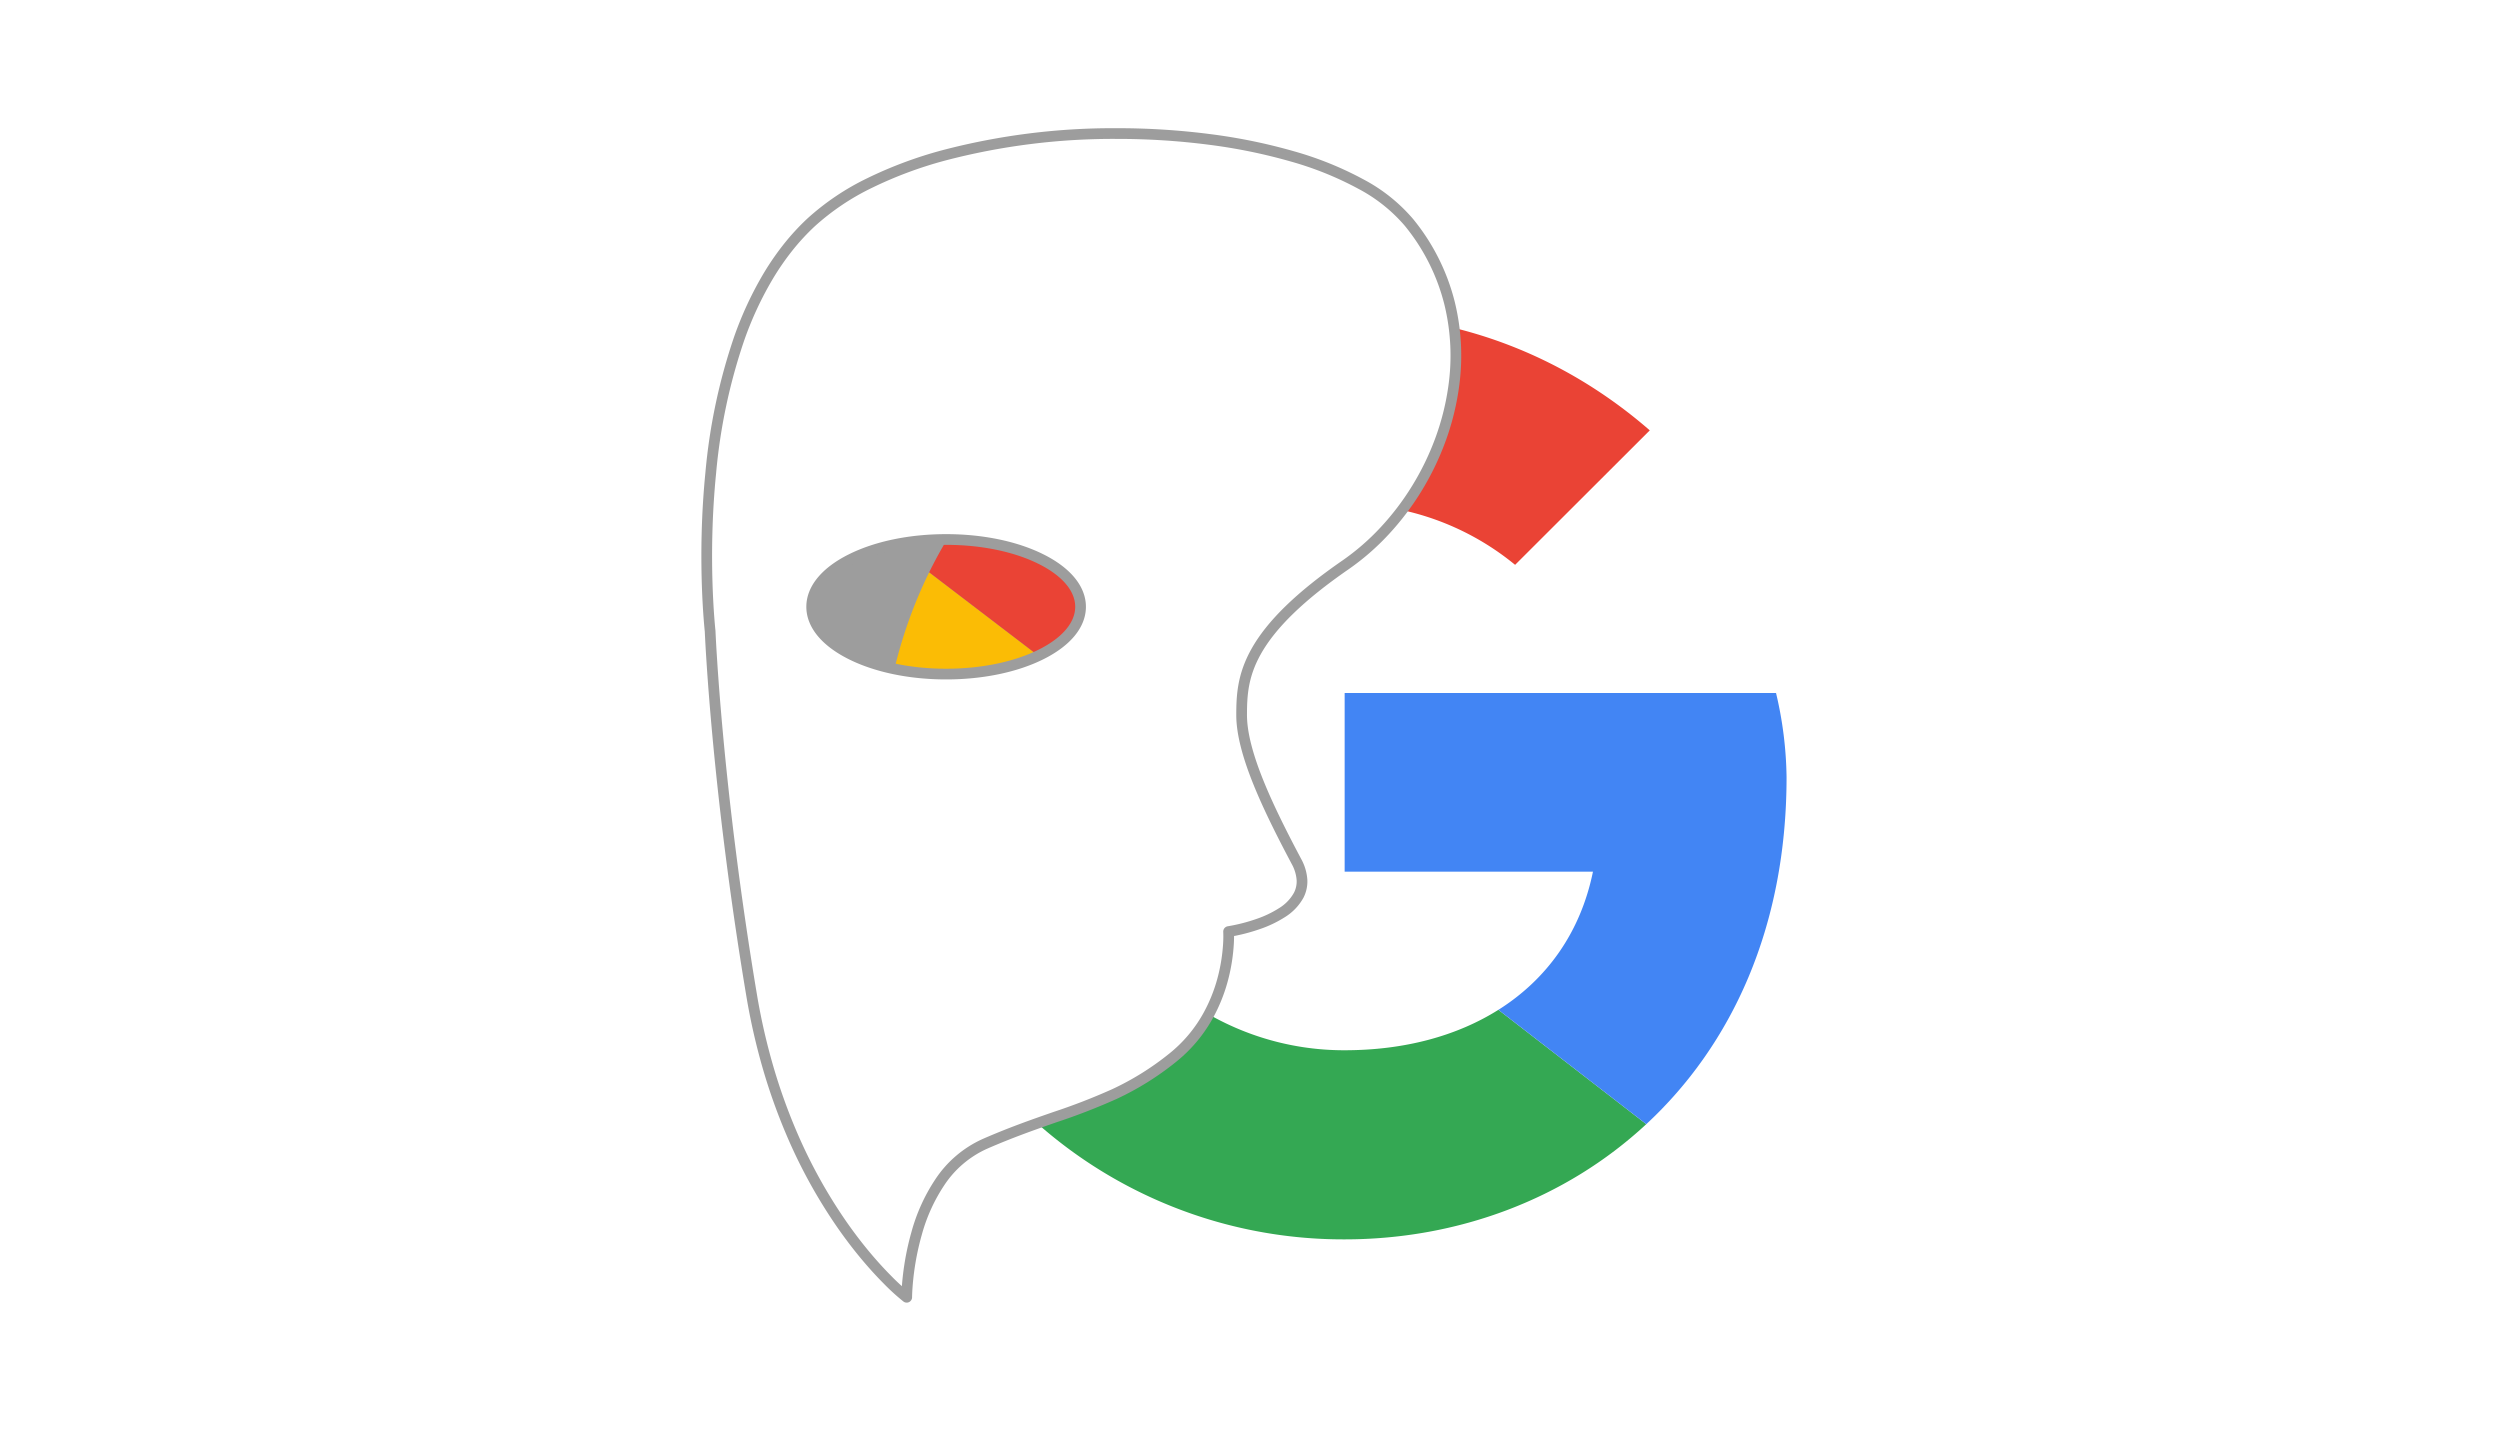
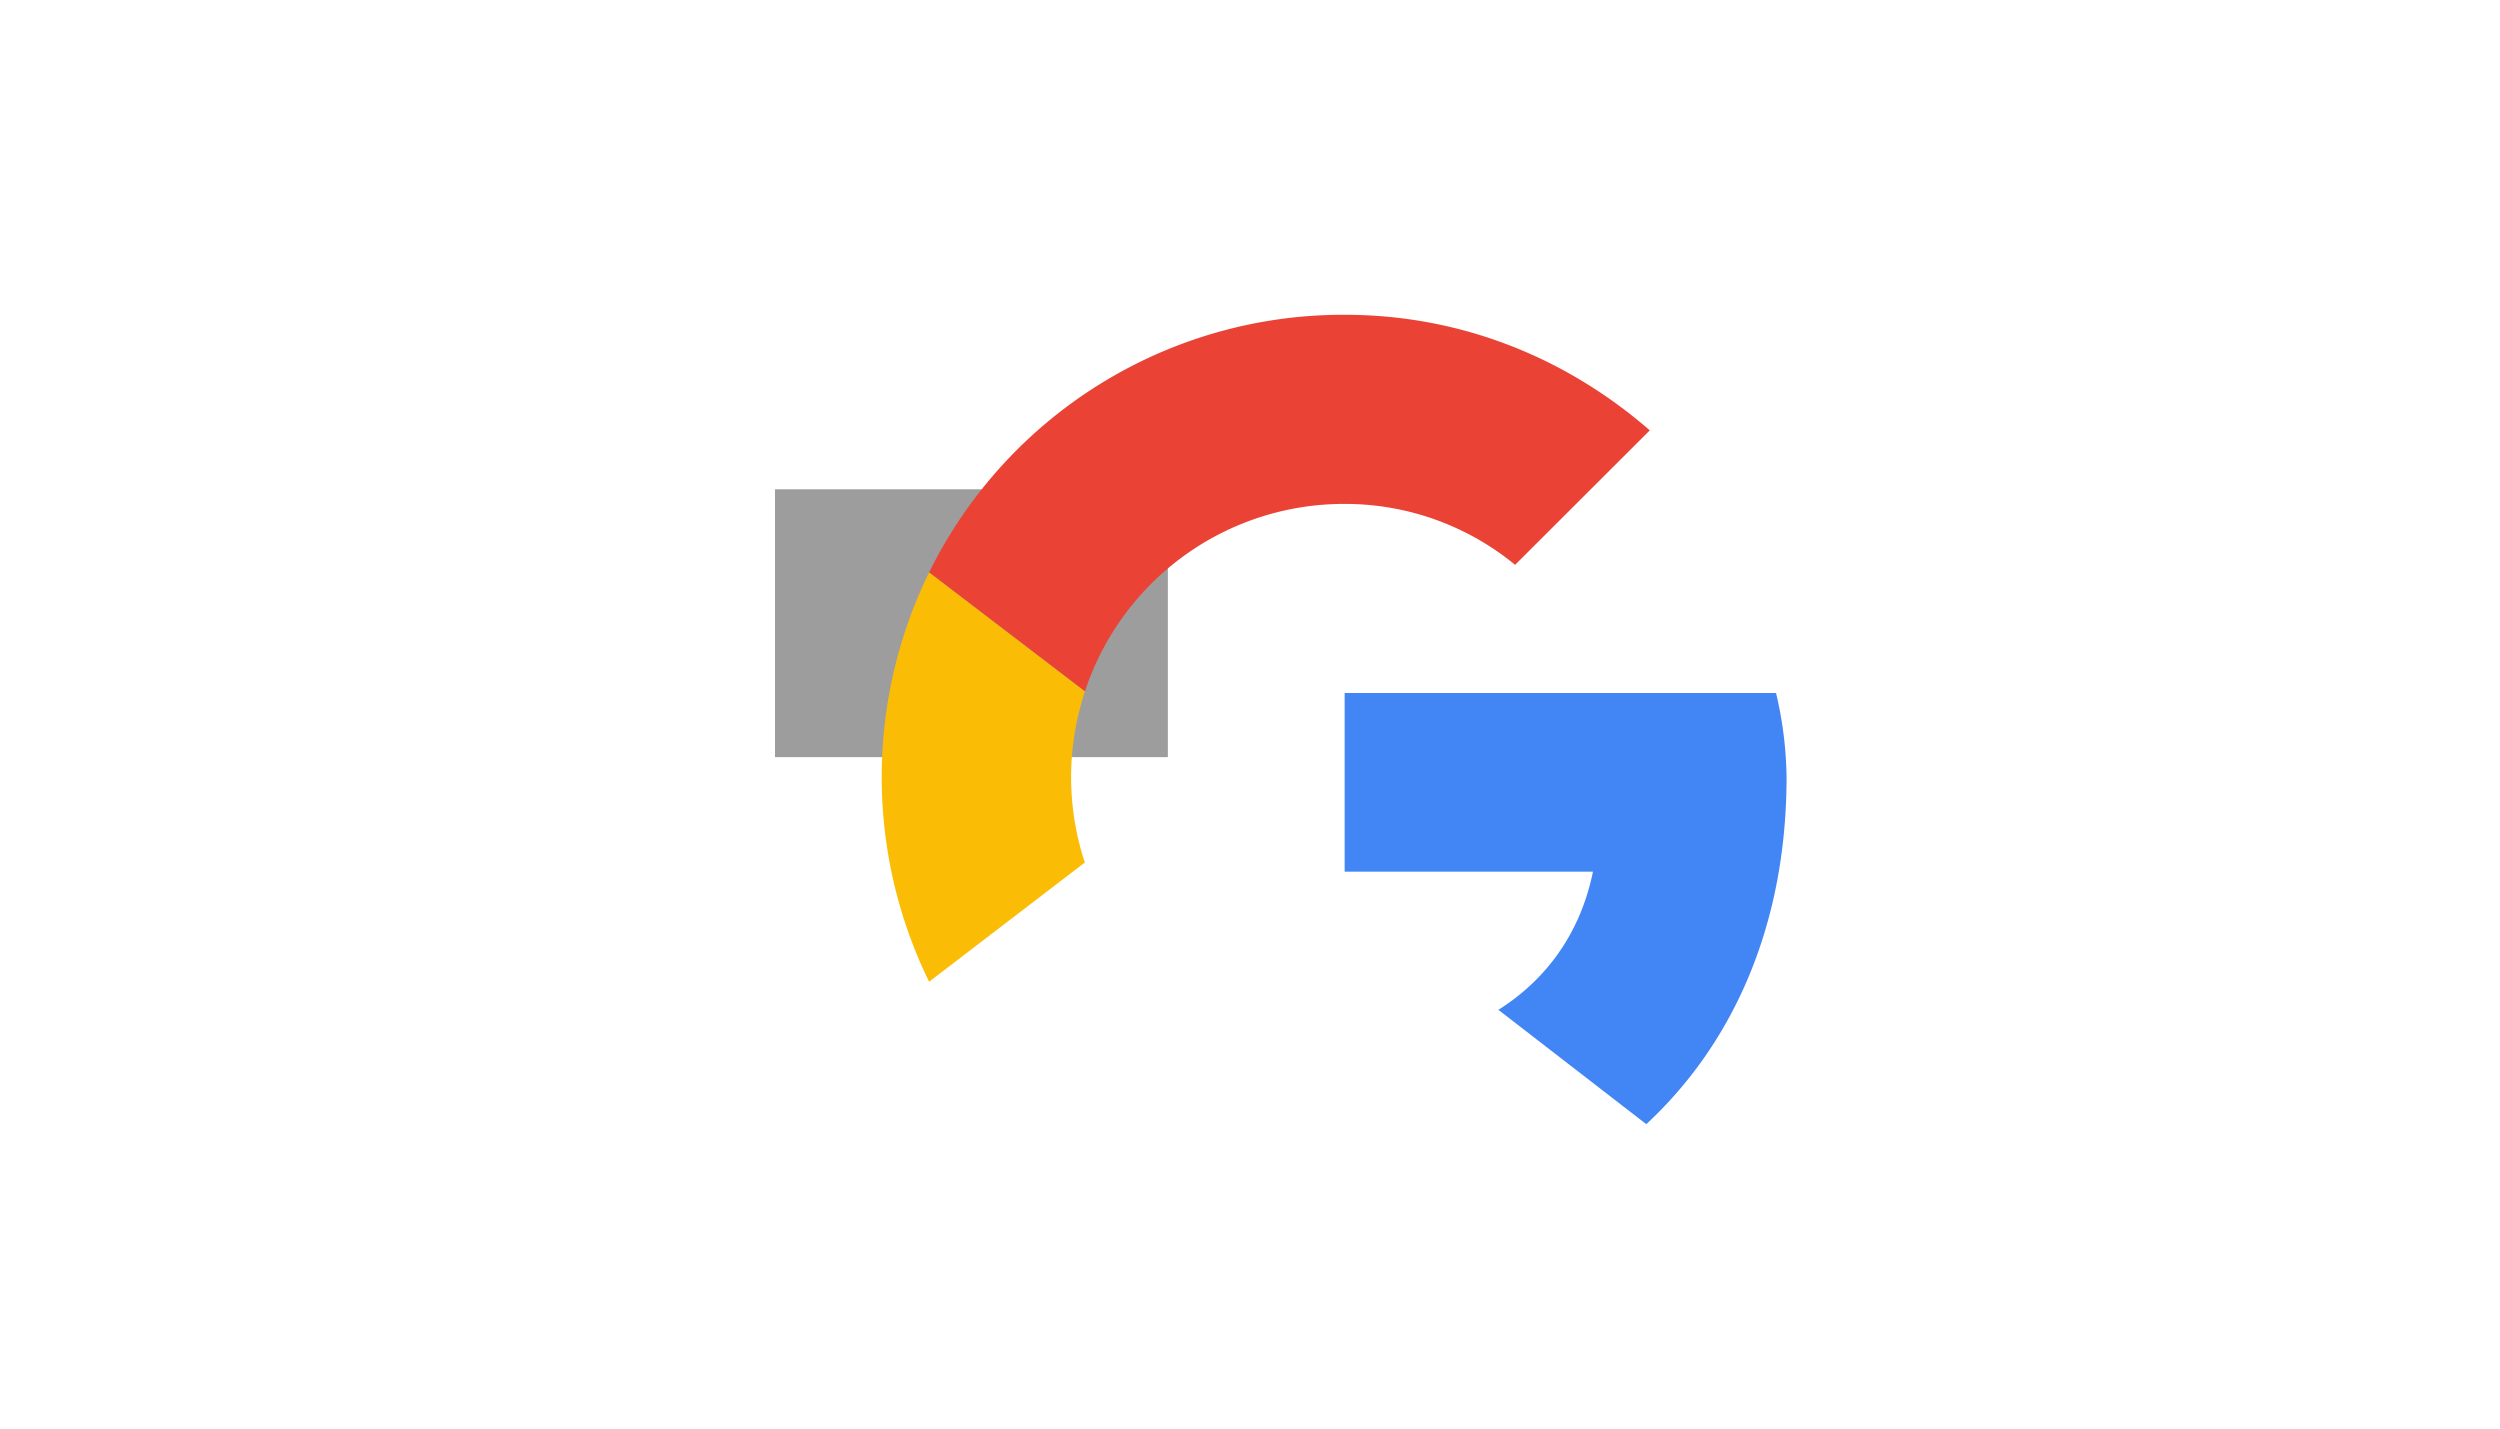
<svg xmlns="http://www.w3.org/2000/svg" width="700" height="400" viewBox="0 0 700 400">
  <g id="Phantom_Grafik" transform="translate(-5303 -493)">
-     <rect id="Rechteck_55" data-name="Rechteck 55" width="700" height="400" transform="translate(5303 493)" fill="#fff" />
    <g id="Gruppe_73" data-name="Gruppe 73" transform="translate(5201.021 -799.867)">
      <rect id="Rechteck_20" data-name="Rechteck 20" width="110" height="75" transform="translate(318.98 1429.867)" fill="#9d9d9d" />
      <g id="Google" transform="translate(346.092 1381.006)">
-         <rect id="Rechteck_1" data-name="Rechteck 1" width="258.888" height="258.888" transform="translate(0 0)" fill="none" />
        <path id="Pfad_1" data-name="Pfad 1" d="M79.5,748.023a76.525,76.525,0,0,1,3.889-24.03L39.758,690.68a130.331,130.331,0,0,0-.018,114.647l43.6-33.379A76.573,76.573,0,0,1,79.5,748.023" transform="translate(-23.703 -618.58)" fill="#fbbc05" fill-rule="evenodd" />
-         <path id="Pfad_3" data-name="Pfad 3" d="M270.134,1522.654a76.392,76.392,0,0,1-72.709-52.46L153.8,1503.5a129.235,129.235,0,0,0,116.336,72.105c31.617,0,61.8-11.227,84.458-32.261l-41.41-32.014c-11.684,7.361-26.4,11.321-43.048,11.321" transform="translate(-137.744 -1316.72)" fill="#34a853" fill-rule="evenodd" />
        <path id="Pfad_4" data-name="Pfad 4" d="M1391.964,1038.087a107.238,107.238,0,0,0-2.947-23.534H1268.229v50.012h69.528c-3.477,17.053-12.938,30.161-26.479,38.692l41.41,32.013c23.8-22.086,39.276-54.99,39.276-97.182" transform="translate(-1135.839 -908.643)" fill="#4285f4" fill-rule="evenodd" />
        <path id="Pfad_31" data-name="Pfad 31" d="M270.134,52.955a75.006,75.006,0,0,1,47.726,17.062l37.709-37.656C332.591,12.356,303.13,0,270.134,0A129.241,129.241,0,0,0,153.8,72.1l43.625,33.314a76.393,76.393,0,0,1,72.711-52.459" transform="translate(-137.744 0)" fill="#ea4335" fill-rule="evenodd" />
      </g>
-       <path id="Differenzmenge_3" data-name="Differenzmenge 3" d="M55.989,325.84h0A59.289,59.289,0,0,1,50.6,320.93c-1.915-1.925-3.845-4.037-5.737-6.278-2.365-2.8-4.676-5.813-6.87-8.951a144.175,144.175,0,0,1-14.463-26.3,161.993,161.993,0,0,1-6.253-17.537,177.544,177.544,0,0,1-4.707-20.586c-2.257-13.469-4.273-27.212-5.991-40.848C5.2,189.521,4.014,178.656,3.046,168.136,1.4,150.248.951,139.387.947,139.279c-.006-.05-.563-5.069-.819-12.995-.15-4.652-.169-9.38-.055-14.051.143-5.839.494-11.605,1.044-17.138A160.473,160.473,0,0,1,9.083,57.4,97.424,97.424,0,0,1,17.3,39.775,74.6,74.6,0,0,1,22.744,31.9a64.186,64.186,0,0,1,6.449-7A69.1,69.1,0,0,1,45.582,13.863,115.287,115.287,0,0,1,66.4,6.1,186.814,186.814,0,0,1,114.938,0a200.435,200.435,0,0,1,25.6,1.612,155.317,155.317,0,0,1,23.37,4.762,93.7,93.7,0,0,1,19.309,7.8A45.734,45.734,0,0,1,196.639,24.9a57.852,57.852,0,0,1,11.34,22.543,61.848,61.848,0,0,1,1.1,23.886,71.547,71.547,0,0,1-3.728,14.617,76.288,76.288,0,0,1-6.595,13.534,75.031,75.031,0,0,1-9,11.827,67.52,67.52,0,0,1-10.938,9.494c-12.608,8.711-20.807,16.682-25.064,24.368-3.68,6.645-3.985,12.135-3.985,17.638,0,10.608,7.367,25.96,15.329,40.97A12.428,12.428,0,0,1,166.672,209a8.477,8.477,0,0,1-.917,4.262A13.276,13.276,0,0,1,161,218.186a30.856,30.856,0,0,1-6.563,3.129,49.736,49.736,0,0,1-8.317,2.127v0a33.261,33.261,0,0,1-.048,3.588,49.8,49.8,0,0,1-1.377,8.926,45.08,45.08,0,0,1-4.561,11.485,39.625,39.625,0,0,1-9.6,11.269,79.04,79.04,0,0,1-16.39,10.234,174.824,174.824,0,0,1-16.773,6.5c-6.025,2.1-12.255,4.28-19.485,7.438a29.729,29.729,0,0,0-12.606,10.724,49.366,49.366,0,0,0-6.505,14.319,75.151,75.151,0,0,0-2.423,12.536c-.345,3.223-.359,5.352-.359,5.373ZM67.028,113.663c-10.054,0-19.507,1.96-26.616,5.518s-11.025,8.29-11.025,13.323,3.915,9.764,11.025,13.323,16.562,5.518,26.616,5.518,19.507-1.96,26.616-5.518,11.025-8.29,11.025-13.323-3.915-9.764-11.025-13.323S77.082,113.663,67.028,113.663Z" transform="translate(299.866 1330.263)" fill="#fff" stroke="#9d9d9d" stroke-linecap="round" stroke-linejoin="round" stroke-width="3" />
    </g>
  </g>
</svg>